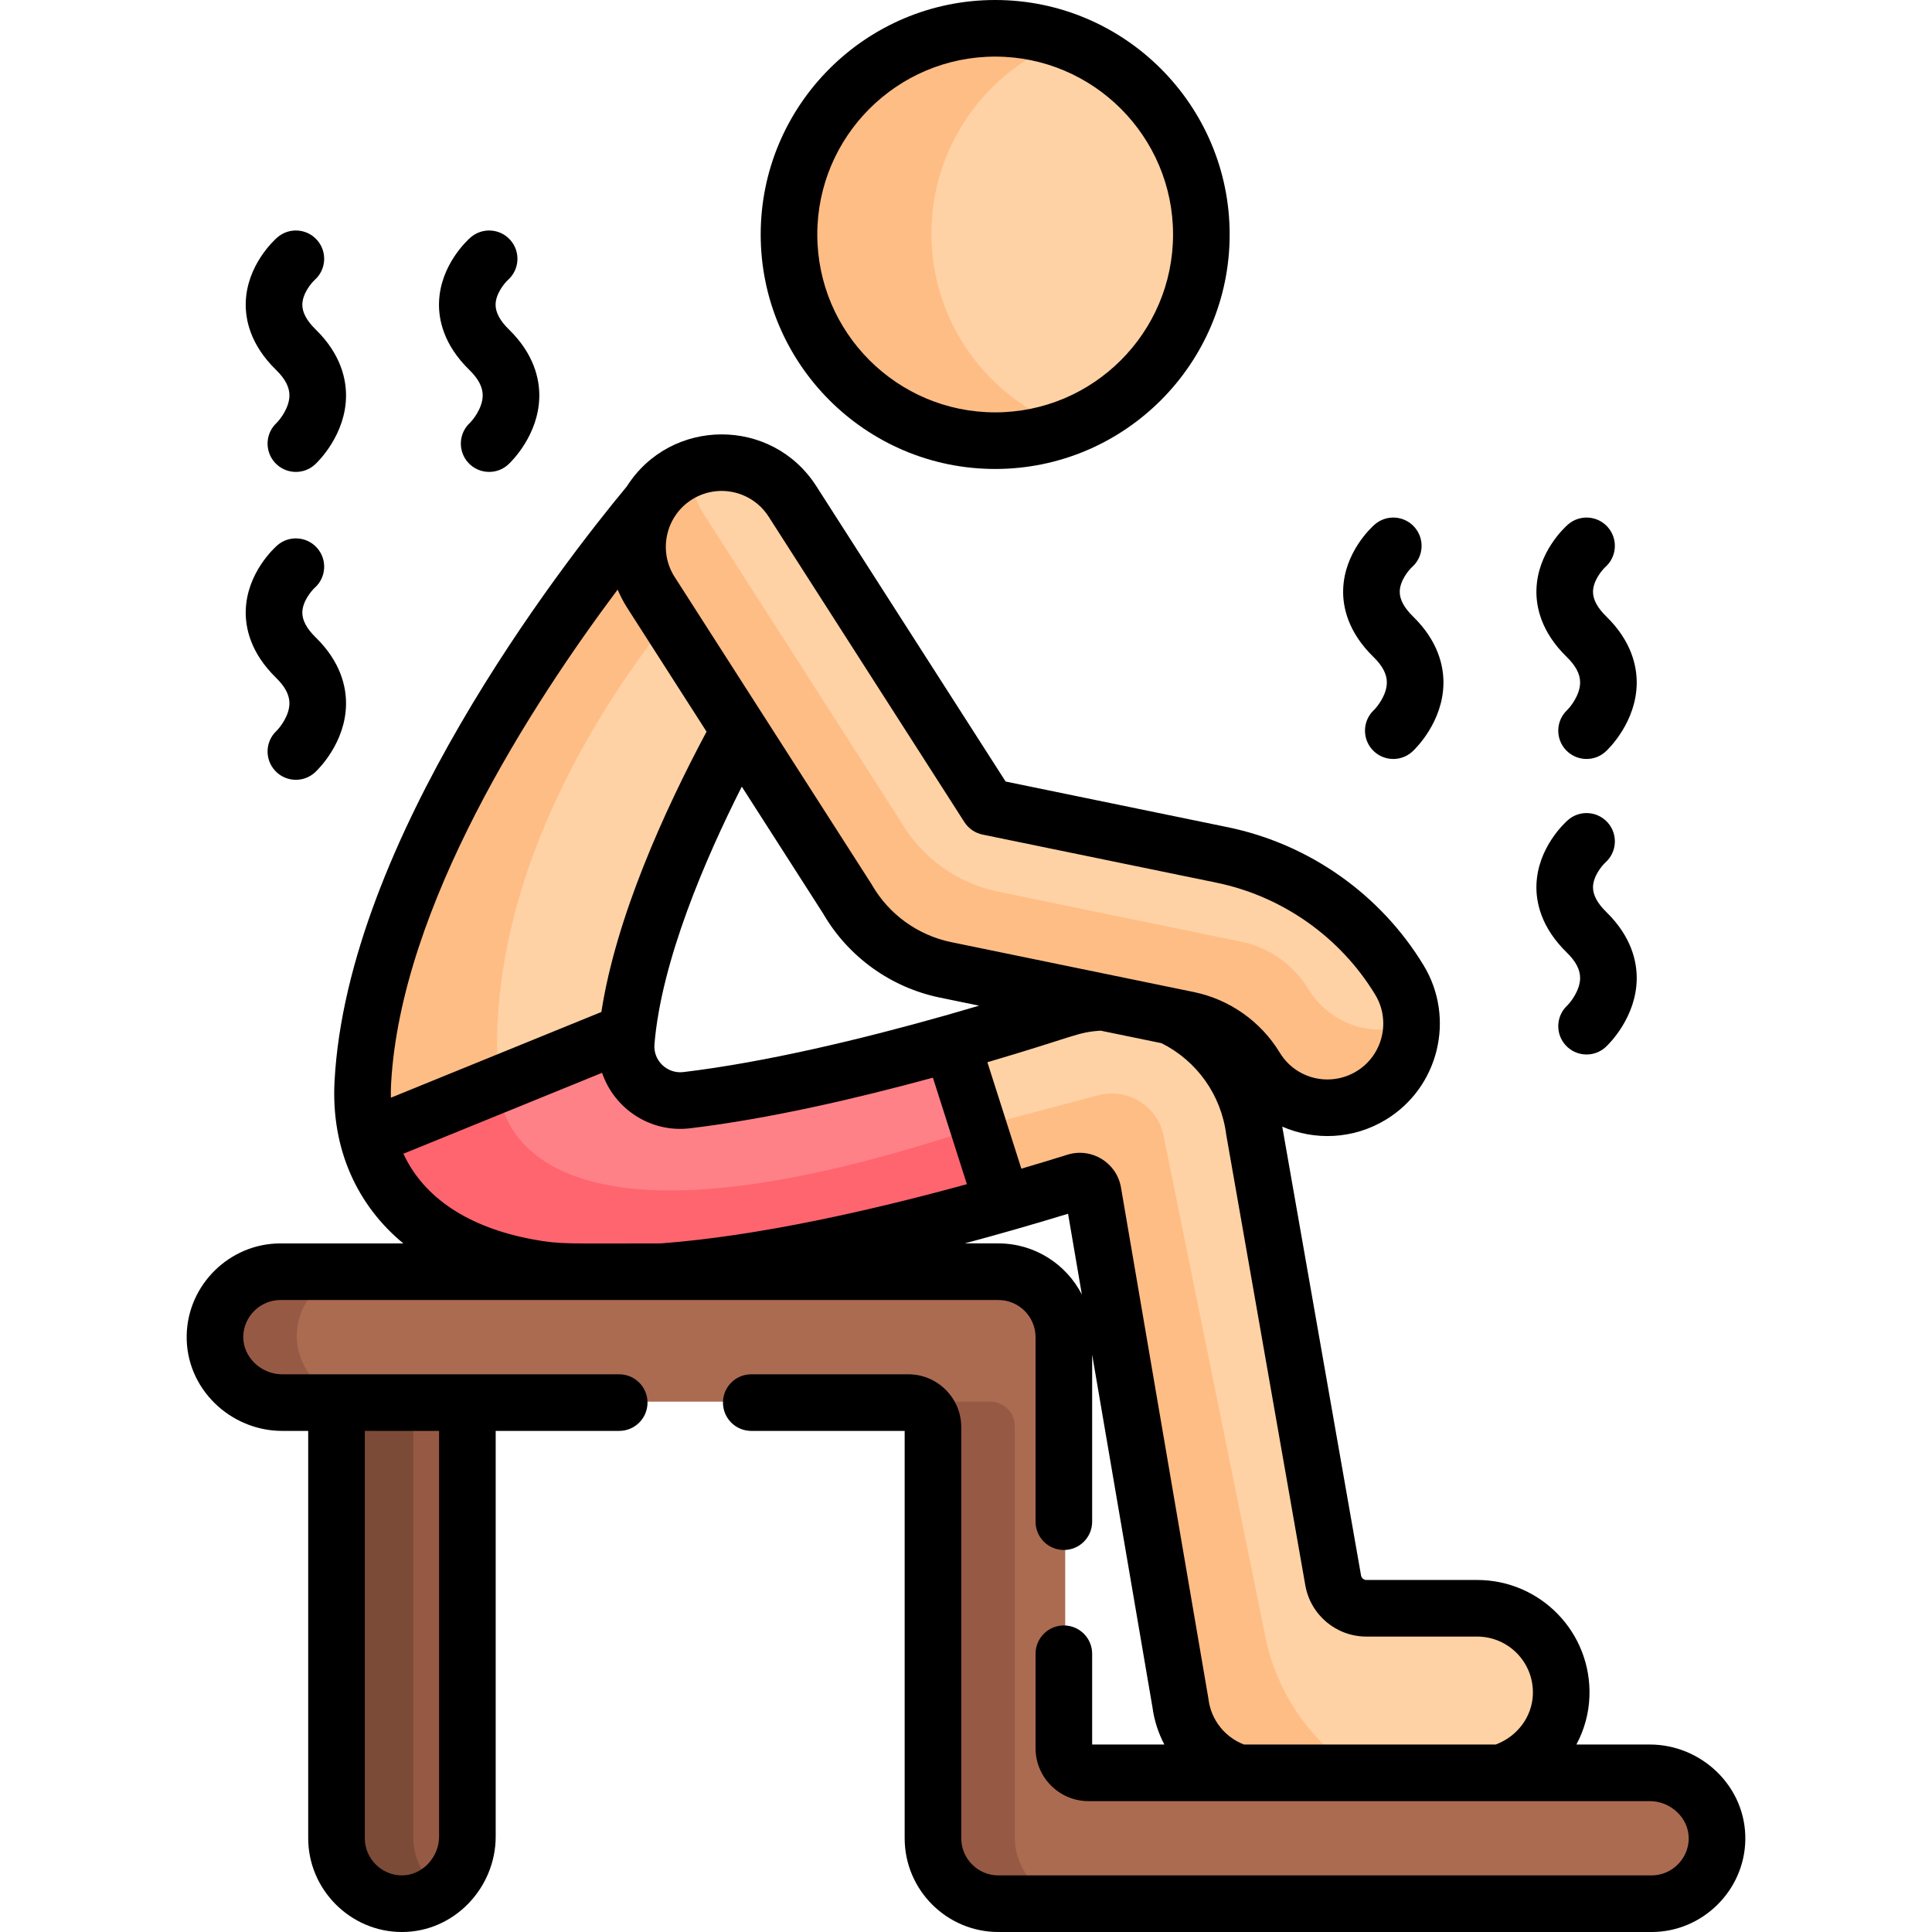
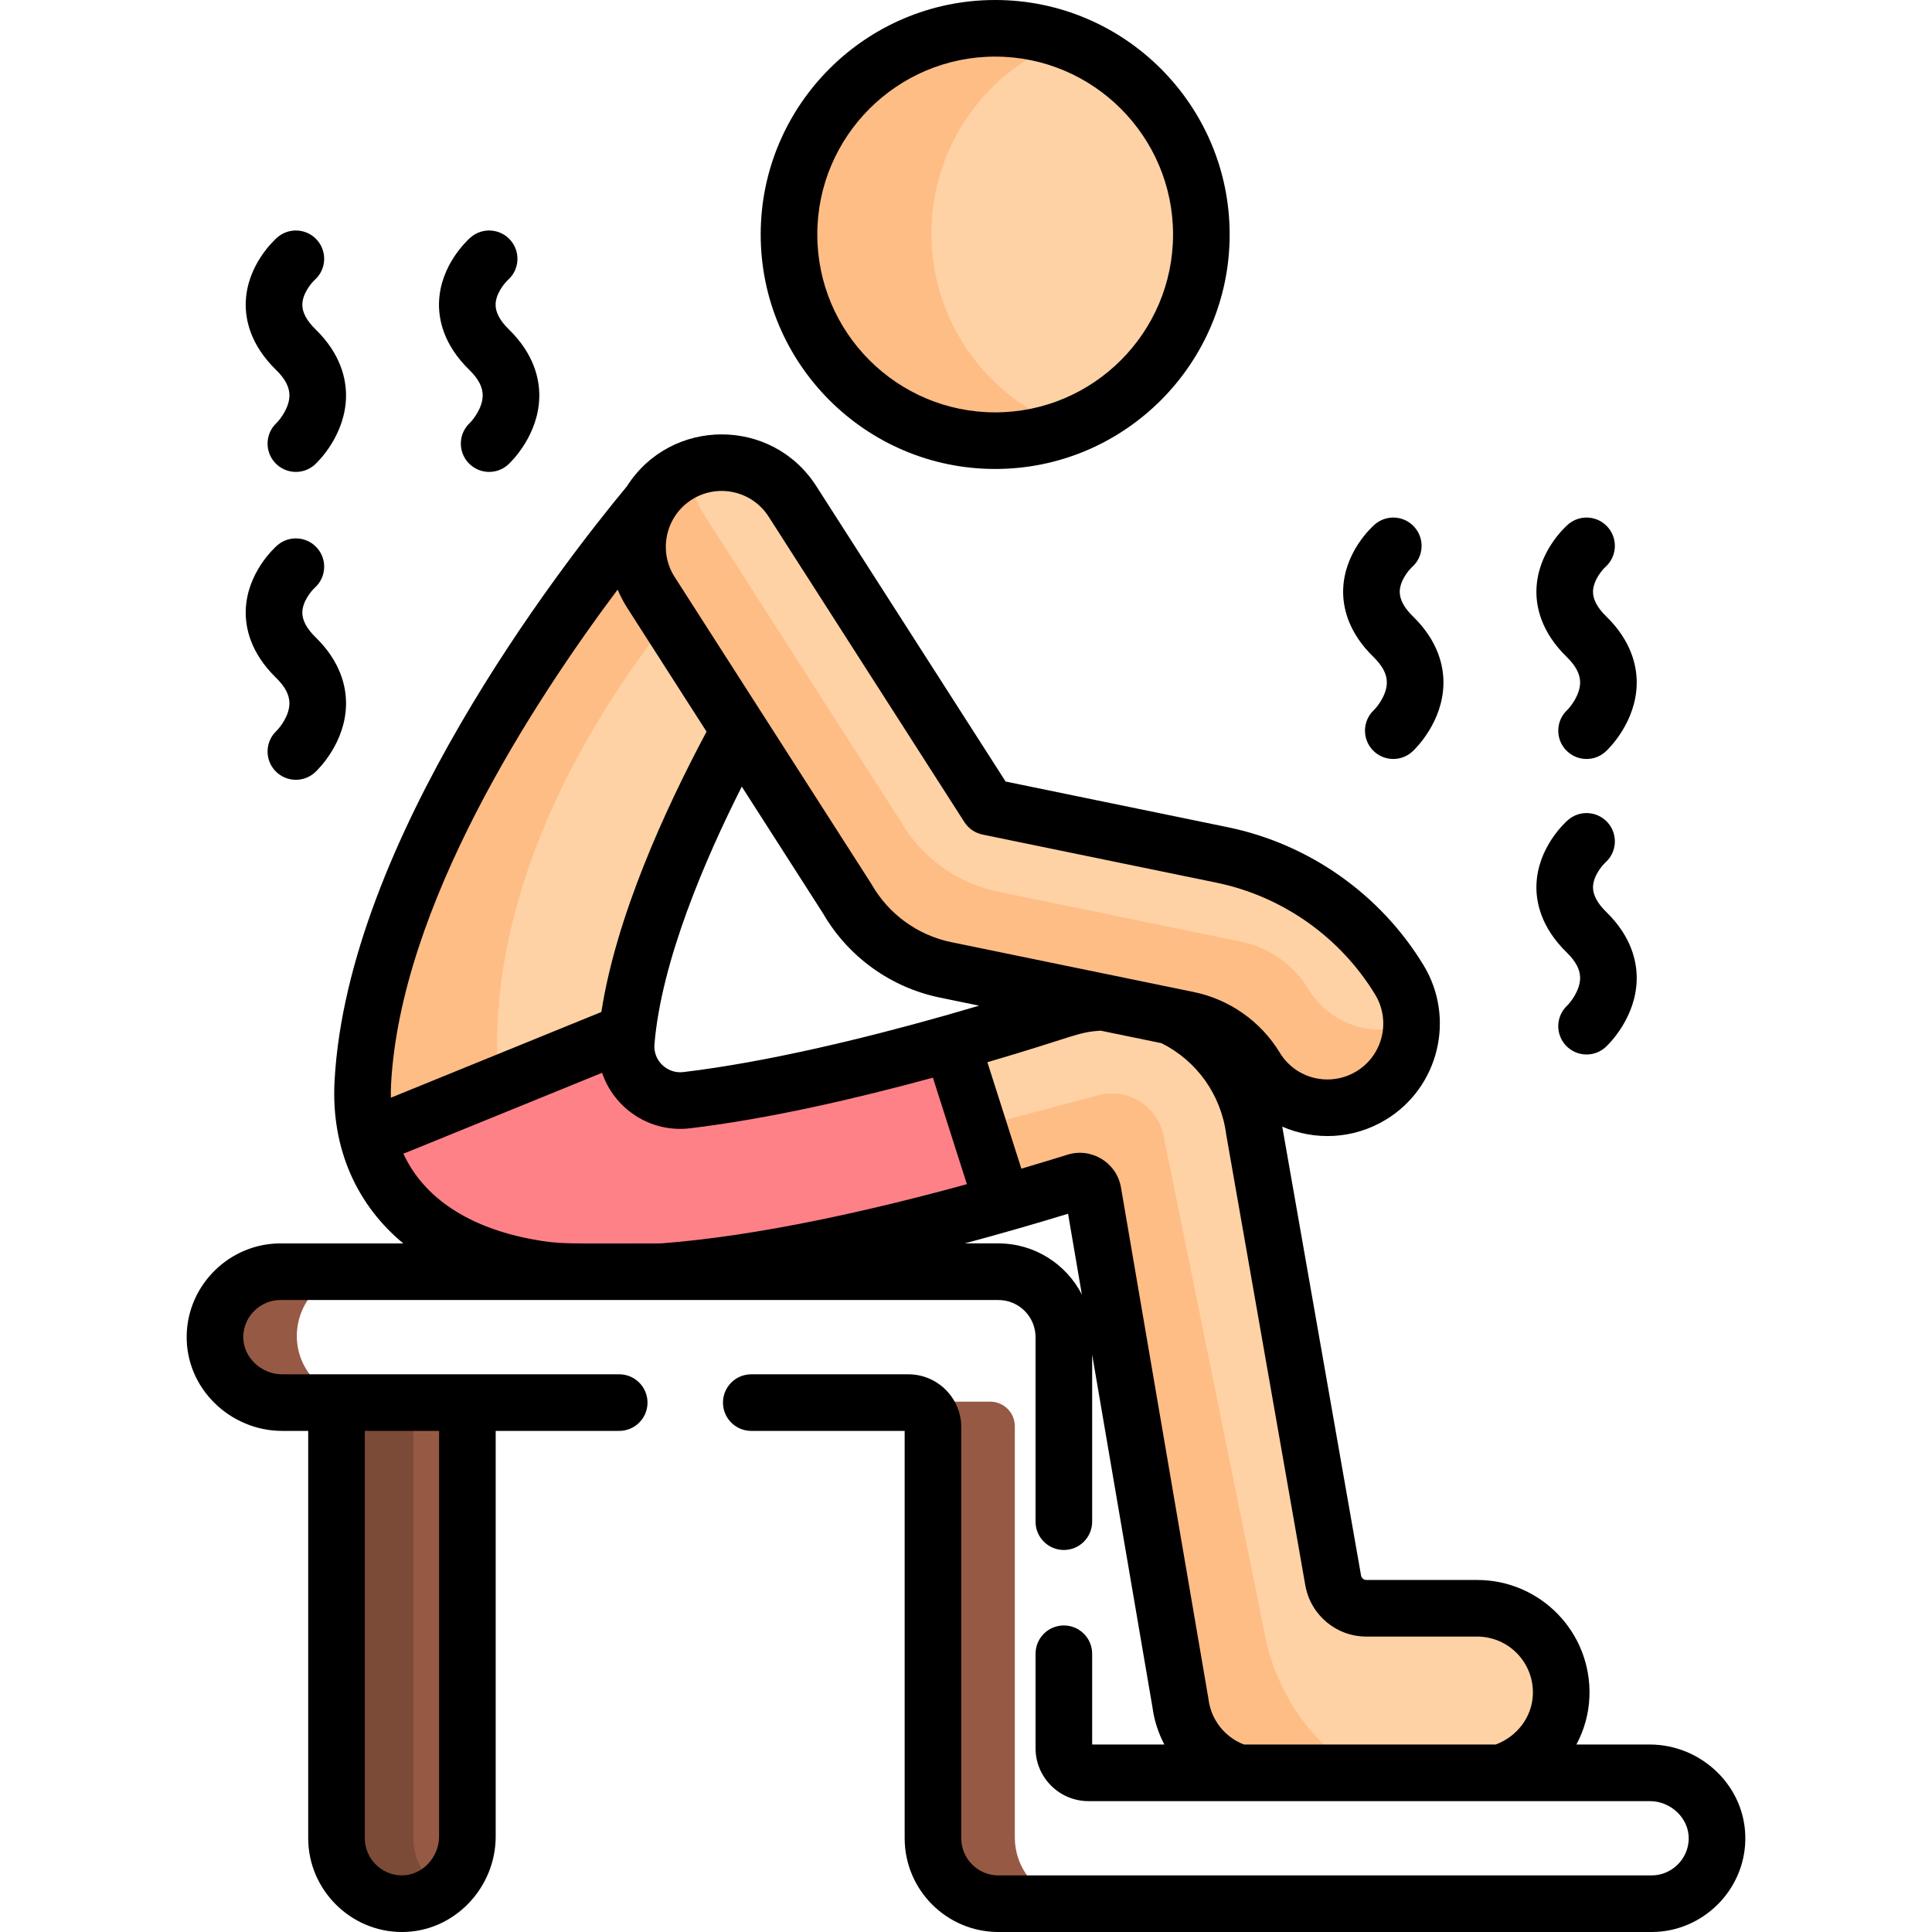
<svg xmlns="http://www.w3.org/2000/svg" id="Capa_1" enable-background="new 0 0 511.996 511.996" height="512" viewBox="0 0 511.996 511.996" width="512">
  <g>
    <g>
      <g>
        <path d="m89.537 368.449v118.454c0 9.467 7.586 17.163 17.011 17.34 9.719.182 17.674-8.073 17.674-17.794v-118z" fill="#965a44" />
      </g>
      <path d="m109.537 486.903v-118.454h-20v118.454c0 9.467 7.586 17.163 17.011 17.34 3.805.071 7.331-1.164 10.223-3.26-4.377-3.149-7.234-8.277-7.234-14.08z" fill="#7c4b37" />
      <circle cx="264.089" cy="61.89" fill="#fed2a4" r="54.64" />
      <path d="m246.846 61.89c0-23.608 14.974-43.718 35.941-51.354-5.833-2.125-12.13-3.286-18.698-3.286-30.177 0-54.64 24.463-54.64 54.64s24.463 54.64 54.64 54.64c6.568 0 12.865-1.161 18.698-3.286-20.967-7.637-35.941-27.746-35.941-51.354z" fill="#ffbd86" />
      <path d="m166.429 274.772c2.651-27.706 18.914-61.416 29.873-81.453l5.107-2.934-28.873-57.295c-17.076 20.538-72.709 91.896-76.029 153.558-.281 5.208.198 10.264 1.454 15.045z" fill="#fed2a4" />
      <path d="m132.156 288.247c-.033-.624-.015-.979-.015-.979-4.83-58.442 33.875-110.541 51.888-131.371l-11.494-22.808c-17.076 20.538-72.709 91.896-76.029 153.558-.281 5.208.198 10.264 1.454 15.045z" fill="#ffbd86" />
      <path d="m391.797 425.955h-29.32c-4.346 0-8.064-3.122-8.816-7.403l-20.903-119.063c-1.467-11.587-7.964-21.822-17.827-28.078-1.402-.889-2.851-1.671-4.331-2.368l-17.962-3.694c-3.602.129-7.211.755-10.727 1.899-9.632 3.131-20.213 6.364-31.165 9.435l14.748 42.187c7.09-2.018 13.818-4.035 19.981-5.956 2.056-.641 4.199.677 4.562 2.8l23.148 135.34c1.126 8.893 7.398 15.996 15.592 18.507h69.177c8.98-2.713 15.778-10.726 16.124-20.495.453-12.686-9.697-23.111-22.281-23.111z" fill="#fed2a4" />
      <path d="m335.408 434.107-27.048-133.135c-1.602-7.884-9.51-12.793-17.286-10.731l-31.394 8.325c-.389.131-.763.25-1.15.379l6.966 19.925c7.09-2.018 13.818-4.035 19.981-5.956 2.056-.641 4.199.677 4.562 2.8l23.148 135.34c1.126 8.893 7.398 15.996 15.592 18.507h31.66c-21.356-12.343-25.031-35.454-25.031-35.454z" fill="#ffbd86" />
-       <path d="m437.59 469.56h-148.776c-3.603 0-6.524-2.921-6.524-6.524v-108.93c0-9.578-7.765-17.343-17.343-17.343h-190.276c-9.467 0-17.163 7.586-17.34 17.011-.182 9.719 8.073 17.674 17.794 17.674h165.955c3.603 0 6.524 2.921 6.524 6.524v108.929c0 9.578 7.765 17.343 17.343 17.343h173.098c9.467 0 17.163-7.586 17.34-17.011.181-9.718-8.074-17.673-17.795-17.673z" fill="#ab6b51" />
      <path d="m78.665 353.775c.177-9.425 7.872-17.011 17.34-17.011h-21.333c-9.468 0-17.163 7.586-17.34 17.011-.182 9.719 8.073 17.674 17.794 17.674h21.333c-9.721 0-17.976-7.955-17.794-17.674z" fill="#965a44" />
      <path d="m268.937 486.903v-108.929c0-3.603-2.921-6.524-6.524-6.524h-21.333c3.603 0 6.524 2.921 6.524 6.524v108.929c0 9.578 7.764 17.343 17.343 17.343h21.333c-9.578 0-17.343-7.765-17.343-17.343z" fill="#965a44" />
      <path d="m266.106 318.696-13.57-42.515c-23.388 6.621-48.645 12.552-70.194 15.127-8.991 1.074-16.771-6.391-16.023-15.415.073-.877.159-1.76.26-2.649l-68.734 27.99c4.623 18.392 20.821 32.734 51.049 35.529h26.878c9.471-.701 19.87-2.064 31.27-4.086 20.221-3.586 40.894-8.794 59.064-13.981z" fill="#ff8188" />
-       <path d="m259.681 298.566c-130.394 43.792-127.54-11.297-127.54-11.297l-34.297 13.966c4.623 18.392 20.821 32.734 51.049 35.529h26.878c9.471-.701 19.87-2.064 31.271-4.086 20.222-3.587 40.895-8.795 59.065-13.982z" fill="#ff656f" />
      <g>
        <path d="m333.084 282.584c-3.931-6.475-10.441-11.064-17.862-12.59l-64.278-13.22c-11.021-2.268-20.461-9.107-26.046-18.833l-52.072-81.252c-6.645-10.368-3.626-24.16 6.742-30.805 10.368-6.646 24.16-3.625 30.805 6.742l51.875 80.943 61.959 12.743c19.523 4.016 36.653 16.09 46.997 33.128 6.391 10.527 3.038 24.24-7.488 30.632-10.513 6.385-24.233 3.051-30.632-7.488z" fill="#fed2a4" />
      </g>
      <path d="m346.76 262.134c-3.931-6.476-10.441-11.064-17.862-12.59l-64.278-13.22c-11.021-2.268-20.461-9.107-26.046-18.833l-52.072-81.252c-2.411-3.761-3.533-7.972-3.511-12.129-1.169.491-2.319 1.067-3.423 1.775-10.368 6.645-13.386 20.437-6.742 30.805l52.073 81.252c5.586 9.726 15.025 16.566 26.046 18.833l64.278 13.22c7.42 1.526 13.93 6.115 17.862 12.59 6.398 10.539 20.118 13.872 30.633 7.488 6.869-4.171 10.68-11.459 10.726-18.945-10.008 4.208-21.869.583-27.684-8.994z" fill="#ffbd86" />
    </g>
    <g>
      <path d="m201.59 62.14c0 34.264 27.876 62.14 62.14 62.14s62.14-27.876 62.14-62.14-27.877-62.14-62.141-62.14-62.139 27.876-62.139 62.14zm109.279 0c0 25.993-21.146 47.14-47.14 47.14s-47.14-21.146-47.14-47.14 21.147-47.14 47.14-47.14 47.14 21.146 47.14 47.14z" />
      <path d="m363.754 198.756c2.827 3.025 7.573 3.188 10.601.358.825-.771 8.063-7.827 8.171-18.039.047-4.445-1.313-11.123-8.057-17.696-2.372-2.312-3.559-4.535-3.527-6.609.045-2.906 2.375-5.678 3.281-6.514 3.068-2.732 3.368-7.434.658-10.535-2.727-3.118-7.465-3.438-10.583-.712-.826.722-8.079 7.341-8.35 17.284-.12 4.436 1.178 11.129 8.051 17.828 2.373 2.313 3.526 4.513 3.527 6.725.001 3.262-2.504 6.42-3.414 7.31-3.026 2.827-3.186 7.573-.358 10.6z" />
      <path d="m425.688 163.379c-2.372-2.312-3.559-4.535-3.527-6.609.045-2.906 2.375-5.678 3.281-6.514 3.068-2.732 3.368-7.434.658-10.535-2.727-3.118-7.465-3.438-10.583-.712-.826.722-8.079 7.341-8.35 17.284-.12 4.436 1.178 11.129 8.051 17.828 2.373 2.313 3.526 4.513 3.527 6.725.001 3.262-2.504 6.42-3.414 7.31-3.026 2.828-3.187 7.574-.358 10.601 2.827 3.025 7.573 3.188 10.601.358.825-.771 8.063-7.827 8.171-18.039.046-4.446-1.314-11.124-8.057-17.697z" />
      <path d="m414.973 277.07c2.827 3.025 7.573 3.188 10.601.358.825-.771 8.063-7.827 8.171-18.039.047-4.445-1.313-11.123-8.057-17.696-2.372-2.312-3.559-4.535-3.527-6.609.045-2.907 2.375-5.68 3.281-6.515 3.068-2.733 3.368-7.435.658-10.535-2.727-3.117-7.465-3.438-10.583-.712-.826.723-8.079 7.342-8.35 17.286-.12 4.436 1.179 11.129 8.051 17.827 2.373 2.313 3.526 4.513 3.527 6.725.001 3.262-2.504 6.42-3.414 7.31-3.026 2.828-3.186 7.574-.358 10.6z" />
      <path d="m83.646 87.305c-2.372-2.312-3.559-4.535-3.527-6.609.045-2.906 2.375-5.678 3.281-6.514 3.068-2.732 3.368-7.434.658-10.535-2.727-3.118-7.464-3.437-10.583-.712-.826.722-8.079 7.341-8.35 17.284-.12 4.436 1.178 11.129 8.05 17.828 2.374 2.313 3.527 4.514 3.528 6.726.001 3.262-2.504 6.42-3.414 7.31-3.026 2.828-3.187 7.574-.358 10.601 2.827 3.025 7.573 3.188 10.601.358.825-.771 8.063-7.827 8.171-18.039.046-4.446-1.314-11.124-8.057-17.698z" />
      <path d="m72.931 204.276c2.827 3.025 7.573 3.188 10.601.358.825-.771 8.063-7.827 8.171-18.039.047-4.445-1.313-11.123-8.057-17.696-2.372-2.312-3.559-4.535-3.527-6.609.045-2.906 2.374-5.678 3.28-6.514 3.069-2.733 3.369-7.436.659-10.536-2.727-3.118-7.464-3.438-10.583-.712-.826.723-8.079 7.342-8.35 17.286-.12 4.436 1.179 11.129 8.051 17.827 2.373 2.313 3.526 4.513 3.527 6.725.001 3.262-2.504 6.42-3.414 7.31-3.026 2.828-3.186 7.574-.358 10.6z" />
      <path d="m124.149 122.683c2.827 3.025 7.573 3.188 10.601.358.825-.771 8.063-7.827 8.171-18.039.047-4.445-1.313-11.123-8.057-17.697-2.372-2.312-3.559-4.535-3.527-6.609.045-2.906 2.375-5.678 3.281-6.514 3.068-2.732 3.368-7.434.658-10.535-2.726-3.118-7.464-3.437-10.583-.712-.826.722-8.079 7.341-8.35 17.284-.12 4.436 1.178 11.129 8.05 17.828 2.374 2.313 3.527 4.514 3.528 6.726.001 3.262-2.504 6.42-3.414 7.31-3.026 2.827-3.186 7.573-.358 10.6z" />
      <path d="m437.23 462.311h-19.47c2.065-3.86 3.295-8.185 3.456-12.729.601-16.919-12.9-30.876-29.778-30.876h-29.319c-.706 0-1.308-.505-1.43-1.2l-20.873-118.896c-.002-.016-.005-.031-.007-.046 8.545 3.733 18.804 3.413 27.441-1.831 14.043-8.527 18.532-26.891 10.006-40.935-11.422-18.813-30.338-32.147-51.897-36.582l-58.862-12.105-50.169-78.281c-11.779-18.383-38.591-18.201-50.2.056-17.688 21.322-74.046 94.01-77.47 157.609-.975 18.103 6.117 33.045 18.225 43.02h-32.571c-13.444 0-24.587 10.933-24.839 24.371-.265 14.164 11.641 25.314 25.293 25.314h6.911v107.954c0 13.604 11.192 24.843 24.832 24.843 13.906 0 24.854-11.745 24.854-25.297v-107.5h32.731c4.143 0 7.5-3.357 7.5-7.5s-3.357-7.5-7.5-7.5c-8.885 0-81.048 0-89.328 0-5.501 0-10.4-4.497-10.295-10.033.1-5.322 4.515-9.652 9.841-9.652h190.275c5.428 0 9.843 4.415 9.843 9.843v48.898c0 4.143 3.357 7.5 7.5 7.5s7.5-3.357 7.5-7.5v-44.267l15.98 93.432c.466 3.515 1.556 6.85 3.152 9.891h-19.132v-24.056c0-4.143-3.357-7.5-7.5-7.5s-7.5 3.357-7.5 7.5v25.031c0 7.733 6.291 14.024 14.024 14.024h148.776c5.501 0 10.4 4.497 10.295 10.033-.1 5.322-4.515 9.652-9.841 9.652h-173.097c-5.428 0-9.843-4.415-9.843-9.843v-108.93c0-7.733-6.291-14.024-14.024-14.024h-41.626c-4.143 0-7.5 3.357-7.5 7.5s3.357 7.5 7.5 7.5h40.65v107.954c0 13.698 11.145 24.843 24.843 24.843h173.098c13.444 0 24.587-10.933 24.839-24.372.264-14.142-11.619-25.313-25.294-25.313zm-320.868-83.112v107.5c0 5.433-4.394 10.297-9.861 10.297-.058 0-.115-.001-.172-.002-5.322-.1-9.652-4.515-9.652-9.841v-107.954zm133.888-110.011c-.039.01-.078.016-.117.027-21.235 6.011-47.051 12.269-69.04 14.896-4.217.515-8.02-2.993-7.659-7.349 1.836-22.179 13.533-49.27 23.147-68.297l21.55 33.626c6.659 11.484 17.927 19.601 30.943 22.279l10.401 2.139c-2.956.879-6.042 1.776-9.225 2.679zm-66.994-136.739c6.88-4.412 16.025-2.419 20.442 4.474l51.875 80.943c1.091 1.702 2.823 2.892 4.804 3.3l61.96 12.743c17.488 3.597 32.832 14.412 42.097 29.674 4.234 6.974 2.005 16.094-4.968 20.328-6.86 4.164-15.995 2.171-20.33-4.97-5.01-8.251-13.306-14.099-22.762-16.044-24.167-4.97-39.745-8.174-64.277-13.219-8.872-1.826-16.546-7.374-21.054-15.223-.061-.105-.124-.209-.189-.312l-52.072-81.252c-4.392-6.85-2.394-16.041 4.474-20.442zm-79.62 154.852c2.538-47.14 37.457-100.916 60.038-131.052.581 1.404 1.563 3.309 2.479 4.737l21.089 32.907c-11.239 21.061-23.998 49.205-27.875 74.294l-55.778 22.713c-.027-1.178-.019-2.375.047-3.599zm37.599 41.152c-17.044-3.145-28.917-11-34.333-22.706l52.653-21.44c3.215 9.465 12.736 15.965 23.316 14.699 20.875-2.495 44.145-7.899 64.356-13.412l9.008 28.223c-25.1 6.889-55.169 13.742-81.105 15.696-25.029.001-26.451.307-33.895-1.06zm123.352 1.061h-8.938c9.207-2.465 18.499-5.14 27.396-7.86l3.663 21.418c-4.119-8.04-12.485-13.558-22.121-13.558zm65.074 132.797c-5.063-1.939-8.706-6.529-9.393-11.949-.014-.107-.029-.215-.048-.322l-23.148-135.34c-1.129-6.6-7.815-10.685-14.187-8.695-3.743 1.167-7.841 2.414-12.216 3.704l-9.003-28.207c23.364-6.869 23.767-7.971 30.03-8.364l16.117 3.315c9.3 4.65 15.804 13.646 17.146 24.229.031.25 20.912 119.17 20.956 119.418 1.385 7.884 8.199 13.605 16.203 13.605h29.319c8.354 0 15.088 6.902 14.788 15.345-.21 5.916-4.123 11.131-9.846 13.261z" />
    </g>
  </g>
</svg>